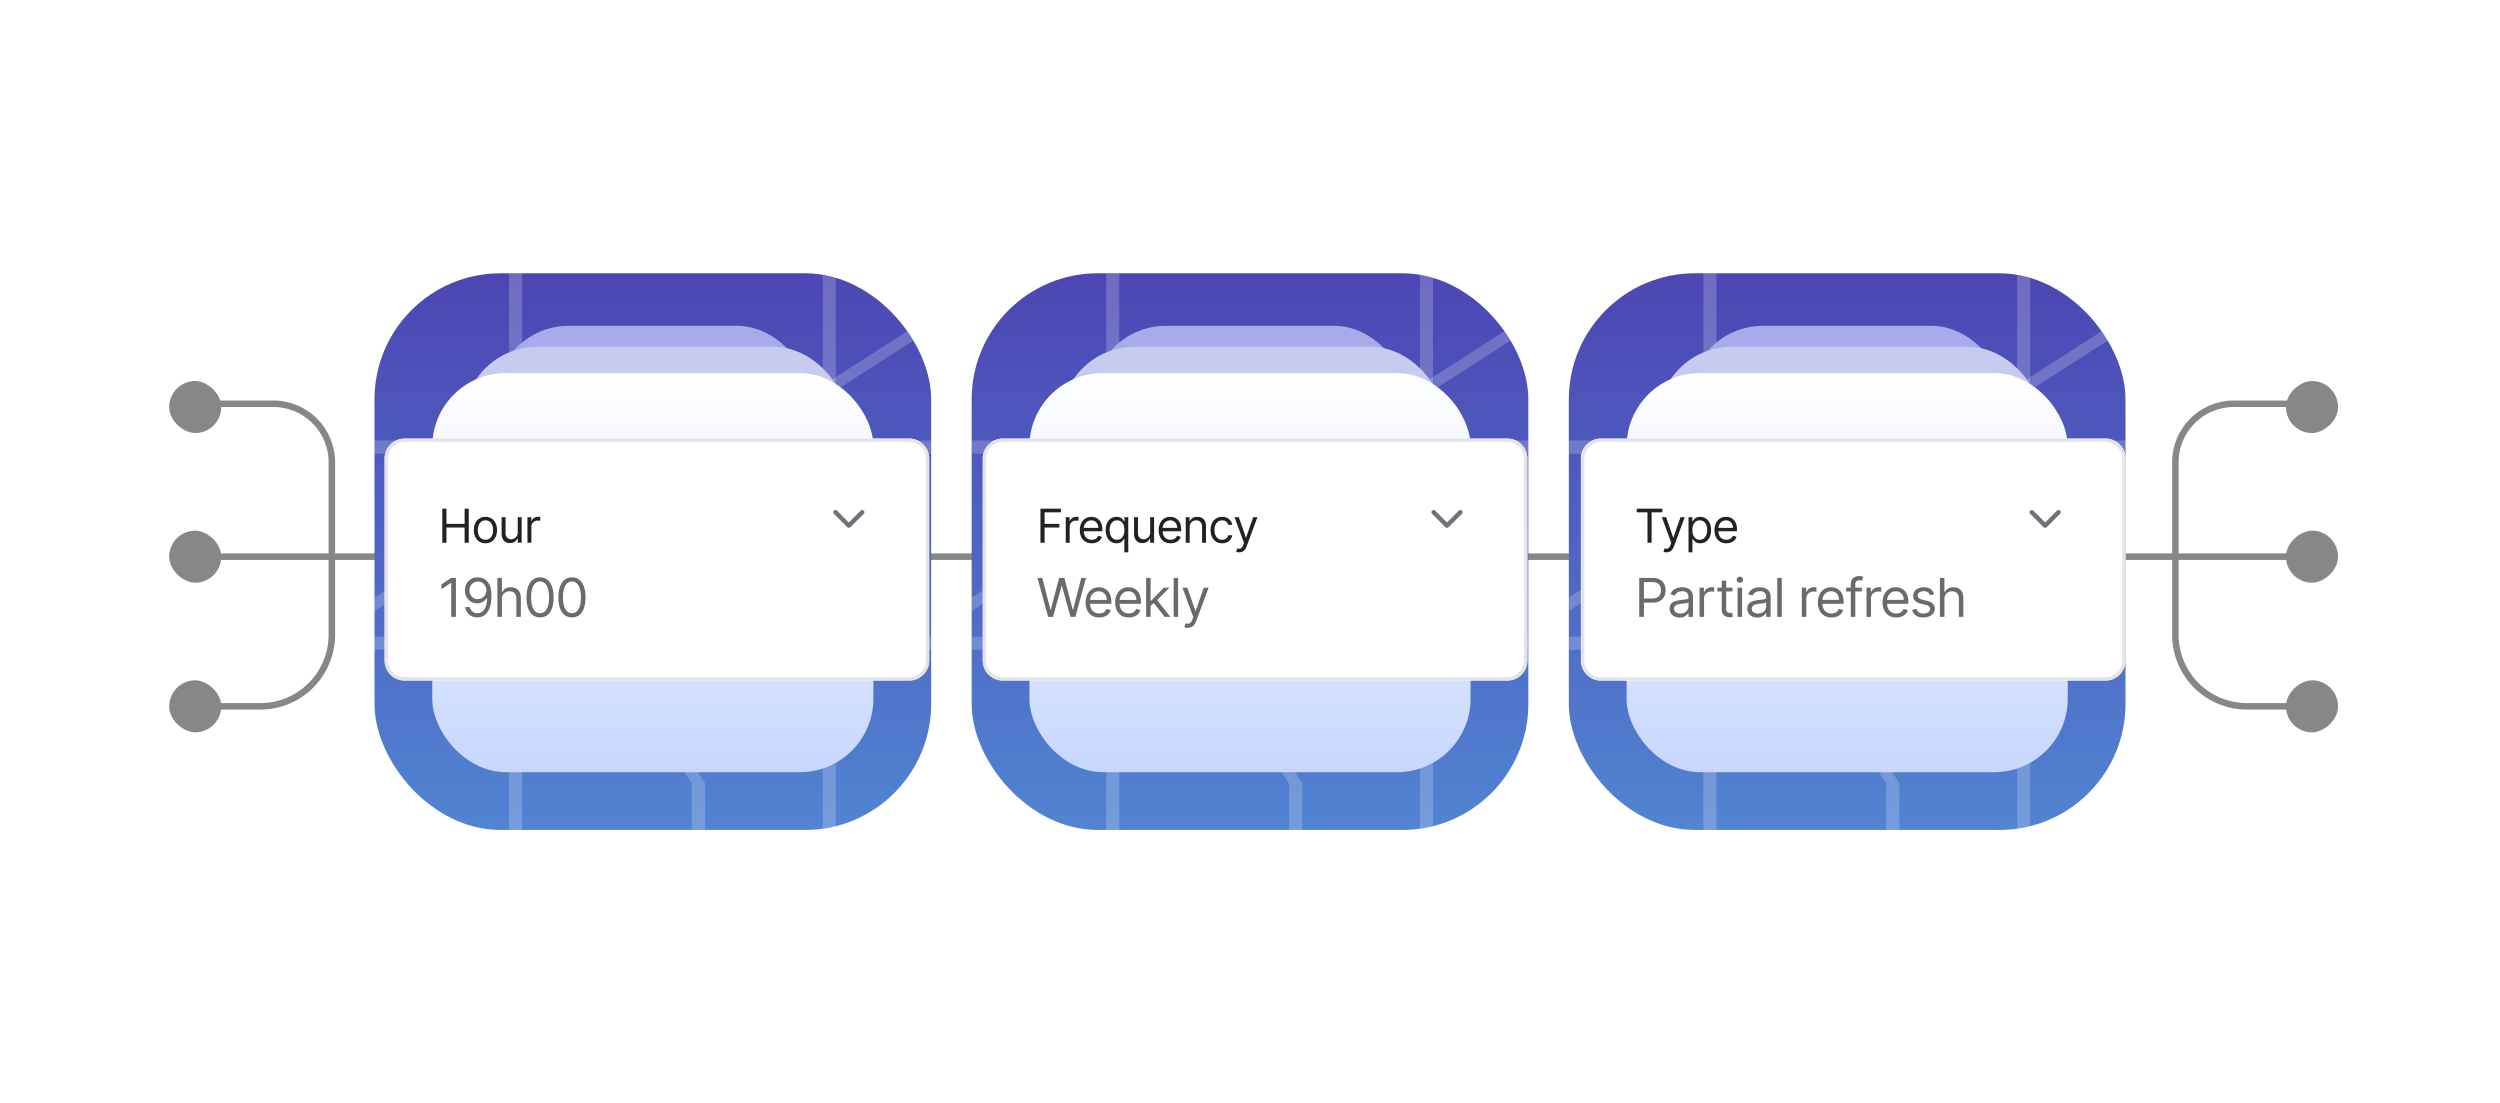
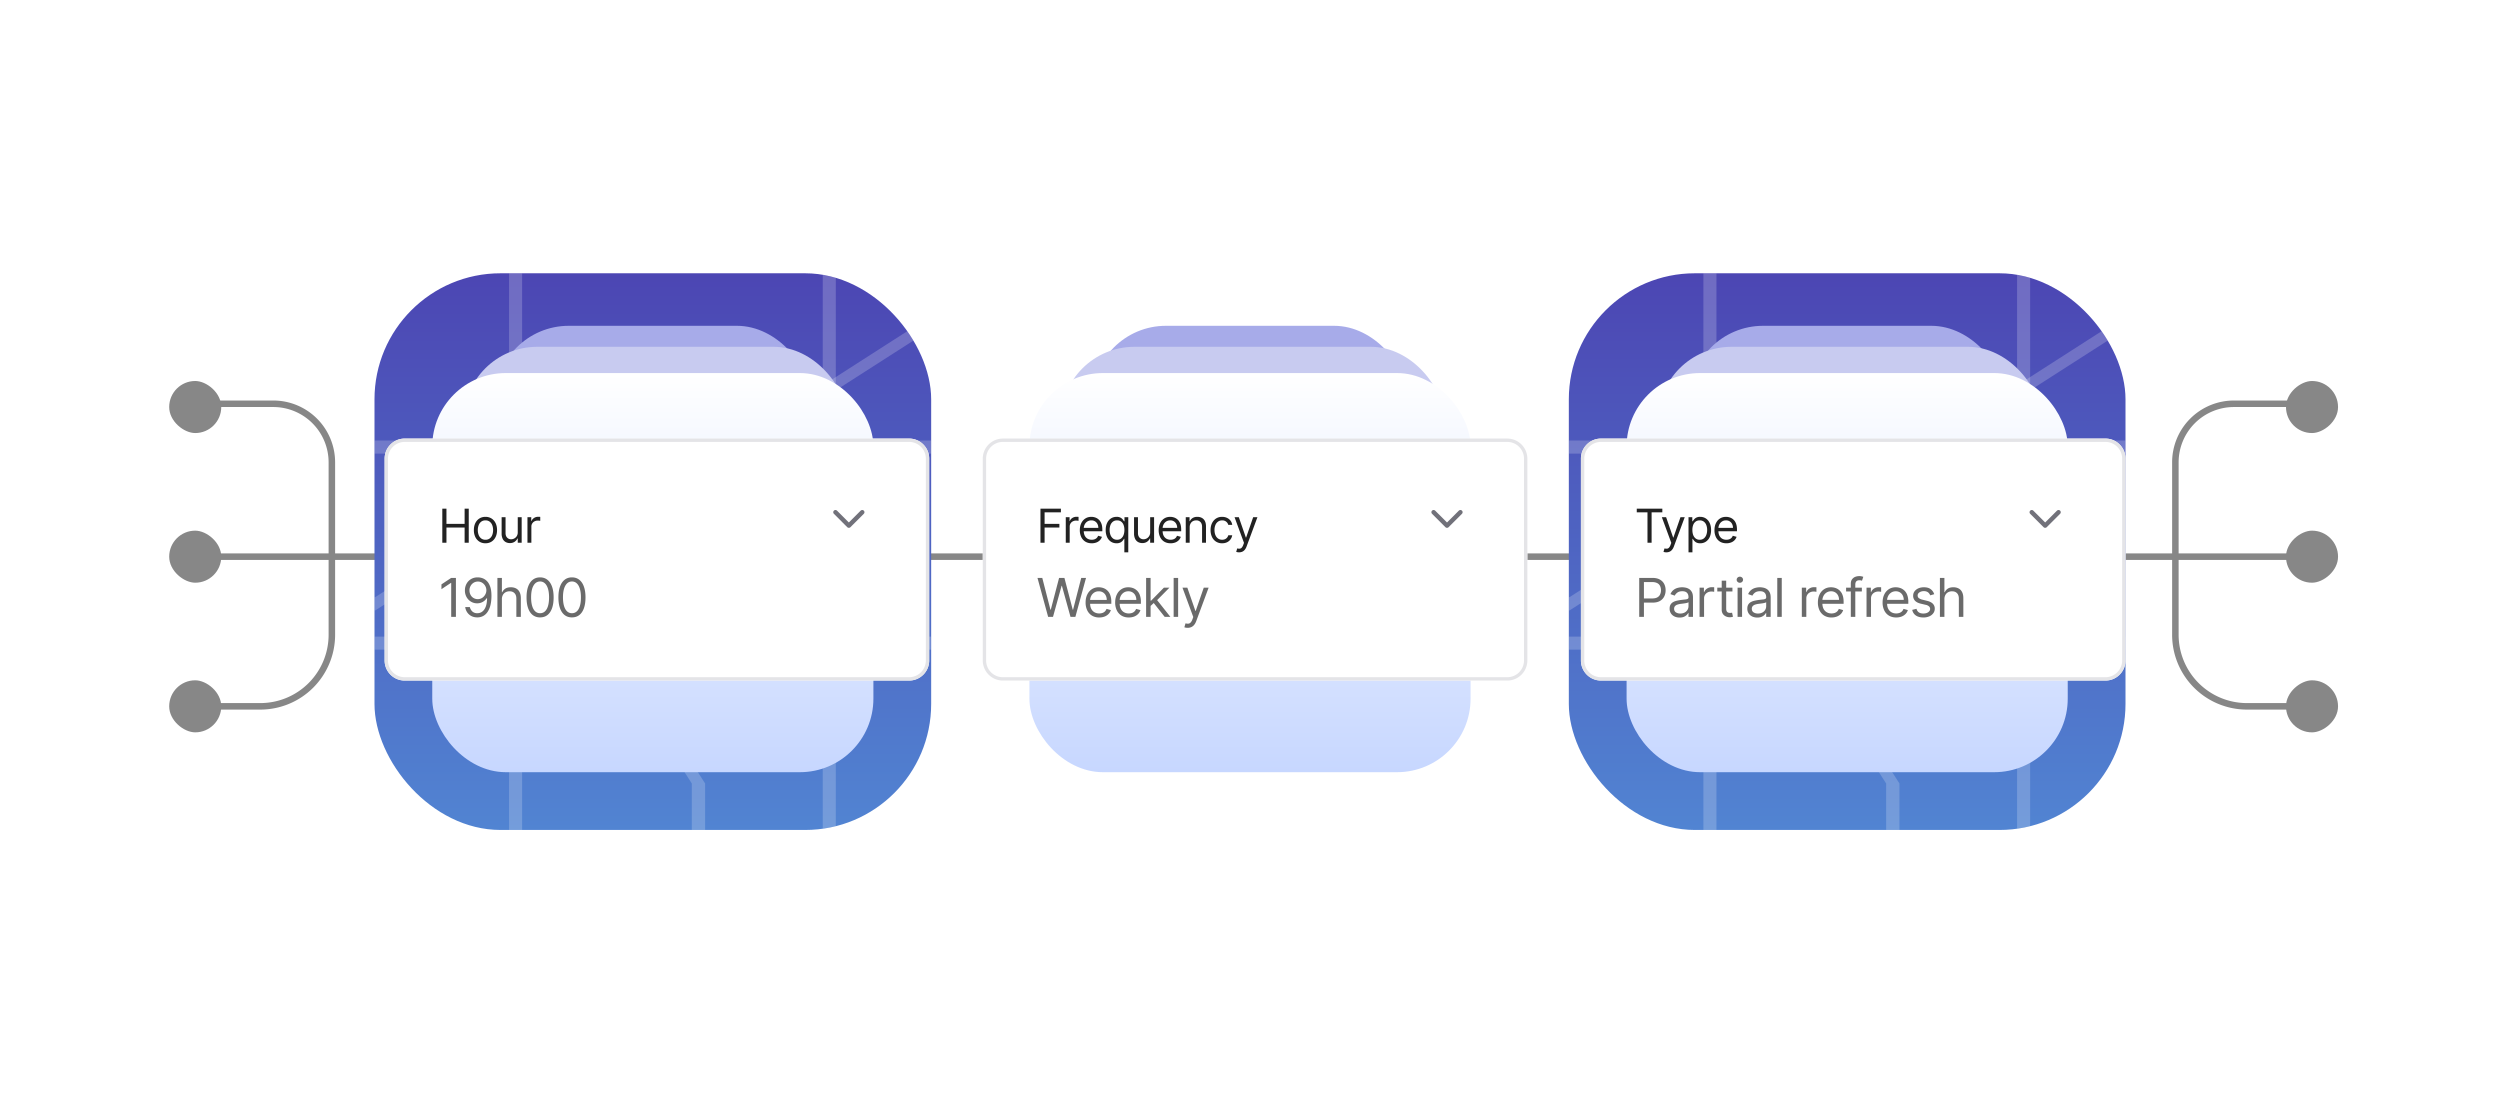
<svg xmlns="http://www.w3.org/2000/svg" width="247" height="109" fill="none">
  <rect width="5.786" height="5.786" x="-.321" y="-.321" fill="#878787" rx="2.893" transform="matrix(0 -1 -1 0 21.86 72.357)" />
  <rect width="5.786" height="5.786" x="-.321" y="-.321" stroke="#fff" stroke-width=".643" rx="2.893" transform="matrix(0 -1 -1 0 21.86 72.357)" />
  <rect width="5.786" height="5.786" x="-.321" y="-.321" fill="#878787" rx="2.893" transform="matrix(0 -1 -1 0 21.86 57.572)" />
  <rect width="5.786" height="5.786" x="-.321" y="-.321" stroke="#fff" stroke-width=".643" rx="2.893" transform="matrix(0 -1 -1 0 21.86 57.572)" />
  <rect width="5.786" height="5.786" x="-.321" y="-.321" fill="#878787" rx="2.893" transform="matrix(0 -1 -1 0 21.86 42.786)" />
  <rect width="5.786" height="5.786" x="-.321" y="-.321" stroke="#fff" stroke-width=".643" rx="2.893" transform="matrix(0 -1 -1 0 21.86 42.786)" />
  <path stroke="#878787" stroke-width=".643" d="M20.573 55h12.215m68.464 0H32.788M20.573 39.893h6.429a5.786 5.786 0 0 1 5.786 5.785V55m0 0v7.714a7.071 7.071 0 0 1-7.072 7.072h-5.143" />
  <rect width="5.786" height="5.786" x="225.534" y="72.679" fill="#878787" rx="2.893" transform="rotate(-90 225.534 72.679)" />
  <rect width="5.786" height="5.786" x="225.534" y="72.679" stroke="#fff" stroke-width=".643" rx="2.893" transform="rotate(-90 225.534 72.679)" />
  <rect width="5.786" height="5.786" x="225.534" y="57.893" fill="#878787" rx="2.893" transform="rotate(-90 225.534 57.893)" />
  <rect width="5.786" height="5.786" x="225.534" y="57.893" stroke="#fff" stroke-width=".643" rx="2.893" transform="rotate(-90 225.534 57.893)" />
  <rect width="5.786" height="5.786" x="225.534" y="43.107" fill="#878787" rx="2.893" transform="rotate(-90 225.534 43.107)" />
  <rect width="5.786" height="5.786" x="225.534" y="43.107" stroke="#fff" stroke-width=".643" rx="2.893" transform="rotate(-90 225.534 43.107)" />
  <path stroke="#878787" stroke-width=".643" d="M227.141 55h-12.214m-68.464 0h68.464m12.214-15.107h-6.428a5.786 5.786 0 0 0-5.786 5.785V55m0 0v7.714a7.071 7.071 0 0 0 7.072 7.072h5.142" />
  <g clip-path="url(#a)">
-     <rect width="55" height="55" x="96" y="27" fill="url(#b)" rx="12.453" />
    <path fill="#fff" fill-opacity=".2" d="M89.924 43.523h67.153v1.291H89.924zm0 19.371h67.153v1.291H89.924z" />
    <path fill="#fff" fill-opacity=".2" d="M109.295 25.443h1.291v57.468h-1.291zm30.992 0h1.291v57.468h-1.291zm-11.621 51.964v6.15h-1.315v-6.15l-16.765-26.135h1.315l16.765 26.135z" />
    <path fill="#fff" fill-opacity=".2" d="M96.073 60.311h-6.15v-1.315h6.15l26.136-16.764v1.315L96.073 60.31zm54.854-29.056h6.149v1.315h-6.149l-26.136 16.764V48.02l26.136-16.765z" />
    <rect width="31.132" height="38.396" x="107.934" y="32.189" fill="#A7ABE9" rx="7.264" />
    <rect width="37.877" height="39.434" x="104.82" y="34.264" fill="#C8CBF0" rx="7.264" />
    <rect width="43.585" height="39.434" x="101.707" y="36.858" fill="url(#c)" rx="7.264" />
    <path fill="#E83C64" d="M118.026 45.34h.913v4.303c0 .39-.077.723-.231 1a1.54 1.54 0 0 1-.643.634 2.077 2.077 0 0 1-.972.216c-.342 0-.649-.062-.922-.187a1.514 1.514 0 0 1-.643-.542c-.156-.24-.235-.53-.235-.872h.91c0 .168.039.314.116.436a.816.816 0 0 0 .323.288c.138.067.297.1.474.1.194 0 .358-.04.492-.121a.784.784 0 0 0 .312-.365c.071-.16.106-.355.106-.586V45.34zm2.676 6.07h-.972l2.184-6.07h1.058l2.185 6.07h-.972l-1.717-4.968h-.047l-1.719 4.968zm.163-2.377h3.154v.77h-3.154v-.77zm9.985-3.693v6.07h-.842l-3.086-4.452h-.056v4.452h-.916v-6.07h.848l3.088 4.458h.057V45.34h.907z" />
    <path fill="#000" d="M115.051 65.74v-1.194l3.698-3.831c.394-.416.72-.781.976-1.094.26-.317.453-.617.581-.902a2.17 2.17 0 0 0 .193-.907c0-.363-.086-.676-.257-.939a1.668 1.668 0 0 0-.698-.613 2.226 2.226 0 0 0-.998-.22 2.1 2.1 0 0 0-1.025.241 1.65 1.65 0 0 0-.672.678 2.14 2.14 0 0 0-.235 1.024h-1.574c0-.665.153-1.247.459-1.745a3.12 3.12 0 0 1 1.259-1.157c.534-.278 1.14-.417 1.82-.417.686 0 1.291.137 1.814.411.526.27.937.64 1.232 1.11.296.466.443.992.443 1.58 0 .405-.076.801-.229 1.189-.15.388-.411.82-.785 1.297-.373.473-.892 1.047-1.557 1.723l-2.172 2.273v.08h4.919v1.414h-7.192zm12.671.15c-.669 0-1.27-.128-1.803-.384a3.274 3.274 0 0 1-1.27-1.067 2.812 2.812 0 0 1-.507-1.547h1.6c.04.47.248.855.625 1.157.377.303.828.454 1.355.454.42 0 .791-.096 1.115-.288.327-.196.583-.464.768-.806.189-.341.283-.73.283-1.168 0-.445-.096-.842-.288-1.19a2.126 2.126 0 0 0-.795-.822 2.251 2.251 0 0 0-1.152-.304 3.08 3.08 0 0 0-.998.17 2.31 2.31 0 0 0-.811.449l-1.51-.224.613-5.506h6.008v1.414h-4.636l-.347 3.057h.064c.213-.206.496-.379.848-.518a3.12 3.12 0 0 1 1.142-.208c.665 0 1.257.159 1.777.475.523.317.933.749 1.232 1.297.303.544.452 1.17.448 1.878.004.707-.156 1.339-.48 1.894-.32.555-.765.992-1.334 1.312-.565.317-1.214.475-1.947.475z" />
  </g>
  <g clip-path="url(#d)">
    <rect width="55" height="55" x="155" y="27" fill="url(#e)" rx="12.453" />
    <path fill="#fff" fill-opacity=".2" d="M148.924 43.523h67.153v1.291h-67.153zm0 19.371h67.153v1.291h-67.153z" />
    <path fill="#fff" fill-opacity=".2" d="M168.295 25.443h1.291v57.468h-1.291zm30.992 0h1.291v57.468h-1.291zm-11.621 51.964v6.15h-1.315v-6.15l-16.765-26.135h1.315l16.765 26.135z" />
    <path fill="#fff" fill-opacity=".2" d="M155.073 60.311h-6.149v-1.315h6.149l26.136-16.764v1.315L155.073 60.31zm54.854-29.056h6.149v1.315h-6.149l-26.136 16.764V48.02l26.136-16.765z" />
    <rect width="31.132" height="38.396" x="166.934" y="32.189" fill="#A7ABE9" rx="7.264" />
    <rect width="37.877" height="39.434" x="163.82" y="34.264" fill="#C8CBF0" rx="7.264" />
    <rect width="43.585" height="39.434" x="160.707" y="36.858" fill="url(#f)" rx="7.264" />
    <path fill="#E83C64" d="M177.026 45.34h.913v4.303c0 .39-.077.723-.231 1a1.54 1.54 0 0 1-.643.634 2.077 2.077 0 0 1-.972.216c-.342 0-.649-.062-.922-.187a1.514 1.514 0 0 1-.643-.542c-.156-.24-.235-.53-.235-.872h.91c0 .168.039.314.116.436a.816.816 0 0 0 .323.288c.138.067.297.1.474.1.194 0 .358-.04.492-.121a.784.784 0 0 0 .312-.365c.071-.16.106-.355.106-.586V45.34zm2.676 6.07h-.972l2.184-6.07h1.058l2.185 6.07h-.972l-1.717-4.968h-.047l-1.719 4.968zm.163-2.377h3.154v.77h-3.154v-.77zm9.985-3.693v6.07h-.842l-3.086-4.452h-.056v4.452h-.916v-6.07h.848l3.088 4.458h.057V45.34h.907z" />
    <path fill="#000" d="M174.051 65.74v-1.194l3.698-3.831c.394-.416.72-.781.976-1.094.26-.317.453-.617.581-.902a2.17 2.17 0 0 0 .193-.907c0-.363-.086-.676-.257-.939a1.668 1.668 0 0 0-.698-.613 2.226 2.226 0 0 0-.998-.22 2.1 2.1 0 0 0-1.025.241 1.65 1.65 0 0 0-.672.678 2.14 2.14 0 0 0-.235 1.024h-1.574c0-.665.153-1.247.459-1.745a3.12 3.12 0 0 1 1.259-1.157c.534-.278 1.14-.417 1.82-.417.686 0 1.291.137 1.814.411.526.27.937.64 1.232 1.11.296.466.443.992.443 1.58 0 .405-.076.801-.229 1.189-.15.388-.411.82-.785 1.297-.373.473-.892 1.047-1.557 1.723l-2.172 2.273v.08h4.919v1.414h-7.192zm12.671.15c-.669 0-1.27-.128-1.803-.384a3.274 3.274 0 0 1-1.27-1.067 2.812 2.812 0 0 1-.507-1.547h1.6c.04.47.248.855.625 1.157.377.303.828.454 1.355.454.42 0 .791-.096 1.115-.288.327-.196.583-.464.768-.806.189-.341.283-.73.283-1.168 0-.445-.096-.842-.288-1.19a2.126 2.126 0 0 0-.795-.822 2.251 2.251 0 0 0-1.152-.304 3.08 3.08 0 0 0-.998.17 2.31 2.31 0 0 0-.811.449l-1.51-.224.613-5.506h6.008v1.414h-4.636l-.347 3.057h.064c.213-.206.496-.379.848-.518a3.12 3.12 0 0 1 1.142-.208c.665 0 1.257.159 1.777.475.523.317.933.749 1.232 1.297.303.544.452 1.17.448 1.878.004.707-.156 1.339-.48 1.894-.32.555-.765.992-1.334 1.312-.565.317-1.214.475-1.947.475z" />
  </g>
  <g clip-path="url(#g)">
    <rect width="55" height="55" x="37" y="27" fill="url(#h)" rx="12.453" />
    <path fill="#fff" fill-opacity=".2" d="M30.924 43.523h67.153v1.291H30.924zm0 19.371h67.153v1.291H30.924z" />
    <path fill="#fff" fill-opacity=".2" d="M50.295 25.443h1.29v57.468h-1.29zm30.992 0h1.291v57.468h-1.29zM69.666 77.407v6.15H68.35v-6.15L51.586 51.272H52.9l16.765 26.135z" />
    <path fill="#fff" fill-opacity=".2" d="M37.073 60.311h-6.15v-1.315h6.15L63.21 42.233v1.315L37.073 60.31zm54.854-29.056h6.15v1.315h-6.15L65.79 49.334V48.02l26.136-16.765z" />
    <rect width="31.132" height="38.396" x="48.934" y="32.189" fill="#A7ABE9" rx="7.264" />
    <rect width="37.877" height="39.434" x="45.82" y="34.264" fill="#C8CBF0" rx="7.264" />
    <rect width="43.585" height="39.434" x="42.707" y="36.858" fill="url(#i)" rx="7.264" />
-     <path fill="#E83C64" d="M59.026 45.34h.913v4.303c0 .39-.077.723-.23 1a1.542 1.542 0 0 1-.644.634c-.277.144-.6.216-.972.216-.342 0-.65-.062-.922-.187a1.517 1.517 0 0 1-.643-.542c-.157-.24-.235-.53-.235-.872h.91c0 .168.039.314.116.436a.82.82 0 0 0 .323.288c.139.067.296.1.474.1.194 0 .358-.04.492-.121a.787.787 0 0 0 .312-.365c.07-.16.106-.355.106-.586V45.34zm2.676 6.07h-.972l2.184-6.07h1.058l2.185 6.07h-.972l-1.717-4.968h-.047l-1.72 4.968zm.163-2.377h3.154v.77h-3.154v-.77zm9.985-3.693v6.07h-.842l-3.086-4.452h-.056v4.452h-.916v-6.07h.848l3.088 4.458h.057V45.34h.907z" />
    <path fill="#000" d="M56.051 65.74v-1.194l3.697-3.831c.395-.416.72-.781.977-1.094.26-.317.453-.617.581-.902a2.17 2.17 0 0 0 .193-.907c0-.363-.086-.676-.257-.939a1.674 1.674 0 0 0-.698-.613 2.223 2.223 0 0 0-.998-.22c-.392 0-.733.08-1.025.241a1.65 1.65 0 0 0-.672.678 2.135 2.135 0 0 0-.235 1.024H56.04c0-.665.153-1.247.46-1.745a3.117 3.117 0 0 1 1.258-1.157c.534-.278 1.14-.417 1.82-.417.686 0 1.291.137 1.814.411.526.27.937.64 1.232 1.11.296.466.443.992.443 1.58 0 .405-.076.801-.23 1.189-.149.388-.41.82-.784 1.297-.373.473-.892 1.047-1.557 1.723l-2.172 2.273v.08h4.92v1.414H56.05zm12.67.15c-.668 0-1.269-.128-1.803-.384a3.278 3.278 0 0 1-1.27-1.067 2.818 2.818 0 0 1-.506-1.547h1.6c.04.47.248.855.625 1.157.377.303.828.454 1.355.454.42 0 .791-.096 1.115-.288.327-.196.583-.464.768-.806.189-.341.283-.73.283-1.168 0-.445-.096-.842-.288-1.19a2.127 2.127 0 0 0-.795-.822 2.252 2.252 0 0 0-1.153-.304 3.1 3.1 0 0 0-.997.17 2.318 2.318 0 0 0-.811.449l-1.51-.224.614-5.506h6.007v1.414H67.32l-.347 3.057h.064c.213-.206.496-.379.848-.518a3.115 3.115 0 0 1 1.142-.208c.665 0 1.257.159 1.777.475.523.317.933.749 1.232 1.297.303.544.452 1.17.448 1.878.004.707-.156 1.339-.48 1.894-.32.555-.764.992-1.334 1.312-.565.317-1.214.475-1.947.475z" />
  </g>
  <g filter="url(#j)">
    <path fill="#fff" d="M38 44.985c0-1.096.889-1.985 1.985-1.985H89.82c1.097 0 1.985.889 1.985 1.985v19.938a1.985 1.985 0 0 1-1.985 1.985H39.985A1.985 1.985 0 0 1 38 64.923V44.985z" />
    <path stroke="#E4E4E7" stroke-width=".331" d="M39.985 43.165H89.82a1.82 1.82 0 0 1 1.82 1.82v19.938a1.82 1.82 0 0 1-1.82 1.82H39.985a1.82 1.82 0 0 1-1.82-1.82V44.985a1.82 1.82 0 0 1 1.82-1.82z" />
    <path fill="#222" d="M43.7 53.292v-3.368h.409v1.5h1.795v-1.5h.408v3.368h-.408v-1.506H44.11v1.506h-.41zm4.263.053c-.228 0-.428-.054-.6-.163a1.106 1.106 0 0 1-.401-.456 1.54 1.54 0 0 1-.143-.684c0-.263.047-.492.143-.689.096-.196.23-.348.401-.457a1.1 1.1 0 0 1 .6-.163 1.1 1.1 0 0 1 .599.163c.172.109.306.261.401.457.096.197.145.426.145.69 0 .26-.048.488-.145.684-.095.195-.23.347-.401.455-.171.109-.37.163-.599.163zm0-.349a.666.666 0 0 0 .428-.133.785.785 0 0 0 .248-.35c.054-.145.08-.302.08-.47 0-.17-.026-.327-.08-.472a.796.796 0 0 0-.248-.354.66.66 0 0 0-.428-.135.66.66 0 0 0-.427.135.796.796 0 0 0-.249.354c-.053.145-.08.303-.08.471 0 .17.027.326.08.47a.785.785 0 0 0 .249.351.666.666 0 0 0 .427.133zm3.19-.736v-1.494h.388v2.526h-.388v-.427h-.026a.829.829 0 0 1-.277.327.798.798 0 0 1-.473.133.843.843 0 0 1-.421-.104.725.725 0 0 1-.29-.315 1.199 1.199 0 0 1-.105-.535v-1.605h.388v1.579c0 .184.052.331.155.44.104.11.237.165.398.165a.66.66 0 0 0 .294-.074.655.655 0 0 0 .254-.227.68.68 0 0 0 .103-.39zm.96 1.032v-2.526h.375v.382h.026a.607.607 0 0 1 .25-.304.735.735 0 0 1 .408-.117 4.258 4.258 0 0 1 .204.007v.394a1.207 1.207 0 0 0-.237-.026.688.688 0 0 0-.329.077.567.567 0 0 0-.31.515v1.598h-.387z" />
    <path fill="#6A6A6A" d="M45.044 56.766v3.85h-.465v-3.361h-.023l-.94.624v-.474l.962-.639h.466zm2.174-.052c.158 0 .316.031.474.09.157.059.302.157.432.293.13.135.235.32.314.554.079.235.118.529.118.882 0 .342-.032.646-.097.911a2.069 2.069 0 0 1-.279.67c-.12.181-.267.319-.44.413a1.193 1.193 0 0 1-.582.14c-.216 0-.408-.042-.577-.127a1.133 1.133 0 0 1-.414-.359 1.249 1.249 0 0 1-.204-.535h.458a.852.852 0 0 0 .246.437.697.697 0 0 0 .49.171c.298 0 .532-.13.704-.389.173-.259.26-.626.26-1.1h-.03a1.187 1.187 0 0 1-.25.273 1.098 1.098 0 0 1-.698.24 1.17 1.17 0 0 1-.607-.164 1.24 1.24 0 0 1-.44-.453 1.322 1.322 0 0 1-.163-.662c0-.235.052-.45.157-.646a1.22 1.22 0 0 1 .448-.47c.193-.117.42-.173.68-.17zm0 .413a.79.79 0 0 0-.427.118.852.852 0 0 0-.298.316.89.89 0 0 0-.11.438c0 .16.036.306.106.438a.79.79 0 0 0 .714.427.799.799 0 0 0 .601-.264.936.936 0 0 0 .183-.28.86.86 0 0 0-.043-.752.865.865 0 0 0-.297-.319.769.769 0 0 0-.429-.122zm2.37 1.752v1.736h-.444v-3.849h.444v1.414h.037a.816.816 0 0 1 .305-.356c.136-.089.318-.133.545-.133.196 0 .369.04.516.118a.796.796 0 0 1 .344.36c.083.16.124.364.124.612v1.834h-.443v-1.804c0-.23-.06-.407-.179-.532-.118-.126-.281-.19-.49-.19a.82.82 0 0 0-.391.092.673.673 0 0 0-.27.27.873.873 0 0 0-.099.428zm3.772 1.789a1.15 1.15 0 0 1-.724-.231c-.199-.156-.351-.38-.456-.675-.106-.296-.158-.653-.158-1.071 0-.416.052-.771.158-1.066.106-.295.259-.521.458-.676.2-.157.441-.235.722-.235.28 0 .52.078.72.235.2.155.353.38.458.676.107.295.16.65.16 1.066 0 .418-.053.775-.158 1.071-.105.294-.257.52-.456.675-.2.154-.44.23-.724.23zm0-.414c.28 0 .499-.135.654-.405.155-.271.233-.657.233-1.158 0-.334-.036-.617-.107-.852-.07-.234-.172-.412-.305-.535a.672.672 0 0 0-.475-.184c-.278 0-.496.137-.652.411-.157.273-.235.66-.235 1.16 0 .333.035.616.105.85.07.232.171.41.303.531a.685.685 0 0 0 .479.182zm3.149.414c-.283 0-.525-.077-.724-.231-.199-.156-.351-.38-.456-.675-.106-.296-.158-.653-.158-1.071 0-.416.052-.771.158-1.066.106-.295.259-.521.458-.676.2-.157.441-.235.722-.235.28 0 .52.078.72.235.2.155.353.38.458.676.107.295.16.65.16 1.066 0 .418-.053.775-.158 1.071-.105.294-.257.52-.457.675-.199.154-.44.23-.723.23zm0-.414c.28 0 .498-.135.654-.405.155-.271.233-.657.233-1.158 0-.334-.036-.617-.107-.852-.07-.234-.172-.412-.305-.535a.672.672 0 0 0-.475-.184c-.278 0-.496.137-.652.411-.157.273-.235.66-.235 1.16 0 .333.035.616.105.85.07.232.171.41.303.531a.685.685 0 0 0 .479.182z" />
    <path stroke="#71717A" stroke-linecap="round" stroke-linejoin="round" stroke-width=".44" d="m82.543 50.277 1.323 1.323 1.323-1.323" />
  </g>
  <g filter="url(#k)">
    <path fill="#fff" d="M97.098 44.985c0-1.096.888-1.985 1.984-1.985h49.836c1.096 0 1.985.889 1.985 1.985v19.938a1.985 1.985 0 0 1-1.985 1.985H99.082a1.985 1.985 0 0 1-1.984-1.985V44.985z" />
    <path stroke="#E4E4E7" stroke-width=".331" d="M99.082 43.165h49.836a1.82 1.82 0 0 1 1.819 1.82v19.938a1.82 1.82 0 0 1-1.819 1.82H99.082a1.82 1.82 0 0 1-1.819-1.82V44.985a1.82 1.82 0 0 1 1.82-1.82z" />
    <path fill="#222" d="M102.798 53.292v-3.368h2.02v.362h-1.612v1.138h1.461v.362h-1.461v1.506h-.408zm2.5 0v-2.526h.375v.382h.026a.604.604 0 0 1 .25-.304.733.733 0 0 1 .408-.117 4.311 4.311 0 0 1 .204.007v.394a1.354 1.354 0 0 0-.237-.026.686.686 0 0 0-.329.077.565.565 0 0 0-.309.515v1.598h-.388zm2.566.053c-.244 0-.453-.054-.63-.161a1.081 1.081 0 0 1-.406-.454 1.551 1.551 0 0 1-.142-.681c0-.259.048-.487.142-.684.095-.199.228-.353.398-.464.171-.112.37-.168.598-.168.132 0 .262.022.39.066a.965.965 0 0 1 .35.214c.106.098.189.227.252.388.062.161.094.36.094.595v.165h-1.947v-.336h1.552a.828.828 0 0 0-.085-.381.642.642 0 0 0-.241-.265.67.67 0 0 0-.365-.097.698.698 0 0 0-.401.115.753.753 0 0 0-.258.296.874.874 0 0 0-.091.392v.223c0 .191.033.353.099.485.067.132.16.232.278.301a.813.813 0 0 0 .413.102.837.837 0 0 0 .276-.043.603.603 0 0 0 .216-.131.601.601 0 0 0 .139-.22l.375.105a.828.828 0 0 1-.199.335.967.967 0 0 1-.345.224 1.28 1.28 0 0 1-.462.079zm3.221.894v-1.335h-.033a2.546 2.546 0 0 1-.122.174.733.733 0 0 1-.225.186.811.811 0 0 1-.39.08.991.991 0 0 1-.558-.159 1.078 1.078 0 0 1-.378-.454 1.64 1.64 0 0 1-.136-.695c0-.265.045-.496.136-.69.091-.196.218-.347.38-.453.162-.106.35-.16.562-.16a.78.78 0 0 1 .39.083c.097.053.17.115.221.184.051.068.091.124.12.168h.046v-.402h.375v3.473h-.388zm-.717-1.243a.63.63 0 0 0 .394-.122.758.758 0 0 0 .245-.34c.056-.146.084-.314.084-.505 0-.188-.027-.353-.082-.495a.72.72 0 0 0-.244-.332.646.646 0 0 0-.397-.12.656.656 0 0 0-.412.127.763.763 0 0 0-.245.34 1.37 1.37 0 0 0-.08.48c0 .18.027.343.082.49a.799.799 0 0 0 .247.349.64.64 0 0 0 .408.128zm3.268-.736v-1.494h.388v2.526h-.388v-.427h-.026a.837.837 0 0 1-.277.327.798.798 0 0 1-.473.133.844.844 0 0 1-.421-.104.724.724 0 0 1-.29-.315 1.202 1.202 0 0 1-.105-.535v-1.605h.388v1.579c0 .184.052.331.155.44.104.11.237.165.398.165a.662.662 0 0 0 .651-.69zm2.019 1.085c-.243 0-.453-.054-.63-.161a1.081 1.081 0 0 1-.406-.454 1.551 1.551 0 0 1-.142-.681c0-.259.048-.487.142-.684.095-.199.228-.353.398-.464.171-.112.37-.168.598-.168.132 0 .262.022.39.066a.965.965 0 0 1 .35.214c.106.098.19.227.252.388.063.161.094.36.094.595v.165h-1.947v-.336h1.552a.828.828 0 0 0-.085-.381.646.646 0 0 0-.606-.362.698.698 0 0 0-.401.115.753.753 0 0 0-.258.296.873.873 0 0 0-.09.392v.223c0 .191.032.353.098.485.067.132.16.232.278.301a.816.816 0 0 0 .413.102.837.837 0 0 0 .276-.043.594.594 0 0 0 .216-.131.601.601 0 0 0 .139-.22l.375.105a.817.817 0 0 1-.199.335.967.967 0 0 1-.345.224 1.28 1.28 0 0 1-.462.079zm1.885-1.572v1.52h-.388v-2.527h.375v.395h.033a.718.718 0 0 1 .27-.31.836.836 0 0 1 .467-.117c.171 0 .32.035.449.105a.706.706 0 0 1 .299.316c.071.14.107.317.107.532v1.605h-.388v-1.578c0-.199-.052-.353-.155-.464a.547.547 0 0 0-.424-.168.675.675 0 0 0-.332.08.575.575 0 0 0-.229.236.776.776 0 0 0-.084.375zm3.208 1.572a1.09 1.09 0 0 1-.611-.168 1.086 1.086 0 0 1-.395-.462 1.567 1.567 0 0 1-.138-.673c0-.256.047-.483.141-.679.096-.197.228-.351.398-.462a1.07 1.07 0 0 1 .599-.168c.177 0 .337.033.48.1a.923.923 0 0 1 .35.275.863.863 0 0 1 .17.415h-.389a.597.597 0 0 0-.605-.44.683.683 0 0 0-.398.117.765.765 0 0 0-.264.331 1.216 1.216 0 0 0-.094.498c0 .195.031.365.092.51.062.145.15.257.263.337.114.08.248.12.401.12a.693.693 0 0 0 .275-.052.569.569 0 0 0 .33-.389h.389a.907.907 0 0 1-.504.686c-.14.07-.303.104-.49.104zm1.672.894a.843.843 0 0 1-.283-.046l.099-.342a.745.745 0 0 0 .25.027.3.3 0 0 0 .192-.097.77.77 0 0 0 .156-.278l.073-.198-.934-2.539h.421l.697 2.013h.026l.697-2.013h.421l-1.072 2.895c-.048.13-.108.238-.179.323a.67.67 0 0 1-.248.193.772.772 0 0 1-.316.062z" />
    <path fill="#6A6A6A" d="m103.556 60.615-1.053-3.849h.474l.804 3.135h.038l.819-3.135h.527l.819 3.135h.038l.804-3.135h.474l-1.053 3.85h-.481l-.85-3.068h-.03l-.849 3.067h-.481zm5.047.06a1.36 1.36 0 0 1-.72-.184 1.238 1.238 0 0 1-.464-.519 1.766 1.766 0 0 1-.162-.778c0-.295.054-.556.162-.781.109-.227.261-.404.455-.53a1.22 1.22 0 0 1 .684-.192c.15 0 .299.025.445.075a1.11 1.11 0 0 1 .688.688 1.9 1.9 0 0 1 .107.68v.188h-2.225v-.383h1.774a.936.936 0 0 0-.098-.436.73.73 0 0 0-.274-.303.77.77 0 0 0-.417-.11.797.797 0 0 0-.459.13.865.865 0 0 0-.295.34.993.993 0 0 0-.103.447v.255c0 .218.037.403.113.554a.81.81 0 0 0 .317.344.934.934 0 0 0 .472.117.963.963 0 0 0 .316-.049.677.677 0 0 0 .246-.15.687.687 0 0 0 .16-.252l.428.12a.954.954 0 0 1-.227.384 1.111 1.111 0 0 1-.395.255 1.47 1.47 0 0 1-.528.09zm2.921 0c-.278 0-.518-.061-.719-.184a1.234 1.234 0 0 1-.465-.519 1.78 1.78 0 0 1-.161-.778c0-.295.054-.556.161-.781.109-.227.261-.404.455-.53.196-.128.424-.192.684-.192.151 0 .299.025.446.075a1.113 1.113 0 0 1 .688.688 1.9 1.9 0 0 1 .107.68v.188h-2.225v-.383h1.774a.949.949 0 0 0-.098-.436.737.737 0 0 0-.692-.414.796.796 0 0 0-.458.132.865.865 0 0 0-.295.338.993.993 0 0 0-.104.448v.255c0 .218.038.403.113.554.077.15.182.265.318.344a.927.927 0 0 0 .471.117.959.959 0 0 0 .316-.049.677.677 0 0 0 .246-.15.675.675 0 0 0 .16-.252l.429.12a.945.945 0 0 1-.228.384 1.107 1.107 0 0 1-.394.255c-.157.06-.333.09-.529.09zm2.125-1.112-.007-.549h.09l1.263-1.286h.549l-1.346 1.361h-.038l-.511.474zm-.413 1.052v-3.849h.443v3.85h-.443zm1.834 0-1.128-1.428.316-.308 1.376 1.736h-.564zm1.329-3.849v3.85h-.443v-3.85h.443zm.939 4.932a.975.975 0 0 1-.323-.053l.113-.39a.855.855 0 0 0 .286.03.34.34 0 0 0 .219-.112.872.872 0 0 0 .179-.317l.083-.226-1.068-2.902h.481l.797 2.3h.03l.797-2.3h.481l-1.225 3.308c-.055.15-.124.273-.205.37a.763.763 0 0 1-.284.22.875.875 0 0 1-.361.072z" />
    <path stroke="#71717A" stroke-linecap="round" stroke-linejoin="round" stroke-width=".44" d="m141.641 50.277 1.323 1.323 1.323-1.323" />
  </g>
  <g filter="url(#l)">
    <path fill="#fff" d="M156.195 44.985c0-1.096.889-1.985 1.985-1.985h49.836c1.096 0 1.984.889 1.984 1.985v19.938a1.984 1.984 0 0 1-1.984 1.985H158.18a1.985 1.985 0 0 1-1.985-1.985V44.985z" />
    <path stroke="#E4E4E7" stroke-width=".331" d="M158.18 43.165h49.836a1.82 1.82 0 0 1 1.819 1.82v19.938a1.82 1.82 0 0 1-1.819 1.82H158.18a1.819 1.819 0 0 1-1.819-1.82V44.985a1.82 1.82 0 0 1 1.819-1.82z" />
    <path fill="#222" d="M161.712 50.286v-.362h2.526v.362h-1.059v3.006h-.408v-3.006h-1.059zm2.924 3.953a.85.85 0 0 1-.283-.046l.099-.342a.748.748 0 0 0 .25.027.3.3 0 0 0 .192-.097.785.785 0 0 0 .157-.278l.072-.198-.934-2.539h.421l.697 2.013h.026l.698-2.013h.421l-1.073 2.895c-.048.13-.107.238-.179.323a.67.67 0 0 1-.248.193.765.765 0 0 1-.316.062zm2.189 0v-3.473h.375v.402h.046c.028-.044.068-.1.118-.168a.695.695 0 0 1 .221-.184.791.791 0 0 1 .391-.083c.213 0 .4.054.563.16.162.106.288.257.379.452.091.195.137.426.137.69 0 .268-.046.5-.137.697a1.078 1.078 0 0 1-.378.453.988.988 0 0 1-.557.16.809.809 0 0 1-.39-.08.71.71 0 0 1-.225-.187 2.232 2.232 0 0 1-.122-.174h-.033v1.335h-.388zm.382-2.21c0 .191.027.36.083.505a.766.766 0 0 0 .245.34.637.637 0 0 0 .395.122.635.635 0 0 0 .406-.128.783.783 0 0 0 .247-.349c.056-.147.084-.31.084-.49a1.35 1.35 0 0 0-.082-.48.748.748 0 0 0-.245-.34.648.648 0 0 0-.41-.127c-.158 0-.29.04-.398.12a.725.725 0 0 0-.243.332 1.361 1.361 0 0 0-.082.495zm3.36 1.316c-.243 0-.453-.054-.63-.161a1.081 1.081 0 0 1-.406-.454 1.551 1.551 0 0 1-.141-.681c0-.259.047-.487.141-.684.095-.199.228-.353.398-.464.171-.112.37-.168.599-.168.131 0 .261.022.389.066a.969.969 0 0 1 .602.602c.063.161.094.36.094.595v.165h-1.947v-.336h1.552a.828.828 0 0 0-.085-.381.646.646 0 0 0-.605-.362.699.699 0 0 0-.402.115.753.753 0 0 0-.258.296.873.873 0 0 0-.09.392v.223c0 .191.033.353.098.485.067.132.16.232.278.301a.816.816 0 0 0 .413.102.837.837 0 0 0 .276-.043.594.594 0 0 0 .216-.131.589.589 0 0 0 .139-.22l.375.105a.817.817 0 0 1-.199.335.967.967 0 0 1-.345.224 1.28 1.28 0 0 1-.462.079z" />
    <path fill="#6A6A6A" d="M161.954 60.615v-3.849h1.301c.302 0 .549.055.74.164.193.108.336.254.429.438.093.184.139.39.139.616 0 .227-.046.433-.139.618a1.036 1.036 0 0 1-.425.444c-.192.109-.437.163-.737.163h-.932v-.413h.917c.207 0 .373-.036.498-.107a.634.634 0 0 0 .273-.29.96.96 0 0 0 .086-.415.948.948 0 0 0-.086-.413.616.616 0 0 0-.274-.286 1.04 1.04 0 0 0-.504-.105h-.82v3.435h-.466zm3.99.068c-.183 0-.349-.035-.498-.103a.856.856 0 0 1-.355-.303.85.85 0 0 1-.131-.481c0-.166.032-.3.097-.402a.689.689 0 0 1 .261-.245 1.38 1.38 0 0 1 .361-.131c.133-.03.267-.054.401-.072.175-.022.317-.04.426-.05a.66.66 0 0 0 .241-.062c.051-.03.077-.08.077-.15v-.016c0-.185-.051-.33-.152-.432-.101-.103-.253-.154-.457-.154-.212 0-.378.046-.498.139a.827.827 0 0 0-.254.297l-.421-.15c.075-.176.176-.313.301-.41a1.12 1.12 0 0 1 .413-.207c.151-.04.299-.06.444-.06.093 0 .199.011.319.034.122.021.239.066.352.133.114.068.208.17.284.306.075.137.112.32.112.55v1.901h-.443v-.39h-.023a.78.78 0 0 1-.15.2.871.871 0 0 1-.28.183c-.117.05-.259.075-.427.075zm.068-.398a.878.878 0 0 0 .443-.104.706.706 0 0 0 .369-.61v-.407c-.019.023-.06.044-.124.062a2.169 2.169 0 0 1-.218.047 10.139 10.139 0 0 1-.425.057 1.7 1.7 0 0 0-.323.073.563.563 0 0 0-.241.148.379.379 0 0 0-.09.267c0 .154.057.271.171.35a.766.766 0 0 0 .438.117zm1.906.33v-2.887h.429v.436h.03a.693.693 0 0 1 .285-.347.843.843 0 0 1 .466-.134 4.746 4.746 0 0 1 .234.008v.451a1.404 1.404 0 0 0-.104-.017 1.004 1.004 0 0 0-.167-.013c-.14 0-.266.03-.376.088a.645.645 0 0 0-.353.588v1.827h-.444zm3.247-2.887v.376h-1.496v-.376h1.496zm-1.06-.691h.443v2.751c0 .126.019.22.055.282a.28.28 0 0 0 .143.124c.059.02.121.03.186.03a.78.78 0 0 0 .195-.022l.09.398a.93.93 0 0 1-.33.053.895.895 0 0 1-.369-.081.732.732 0 0 1-.297-.246.712.712 0 0 1-.116-.417v-2.872zm1.568 3.578v-2.887h.444v2.887h-.444zm.226-3.368a.316.316 0 0 1-.224-.088.285.285 0 0 1-.092-.212c0-.083.031-.154.092-.213a.316.316 0 0 1 .224-.088c.086 0 .16.03.222.088.062.06.093.13.093.213a.283.283 0 0 1-.093.212.311.311 0 0 1-.222.088zm1.721 3.436c-.183 0-.349-.035-.498-.103a.85.85 0 0 1-.355-.303.851.851 0 0 1-.132-.481c0-.166.033-.3.098-.402a.689.689 0 0 1 .261-.245 1.37 1.37 0 0 1 .361-.131c.133-.03.266-.054.4-.072.176-.022.318-.04.427-.05a.654.654 0 0 0 .24-.062c.052-.03.077-.08.077-.15v-.016c0-.185-.05-.33-.152-.432-.1-.103-.252-.154-.457-.154-.211 0-.377.046-.498.139a.823.823 0 0 0-.253.297l-.421-.15a1.01 1.01 0 0 1 .3-.41c.127-.1.265-.168.414-.207.15-.04.298-.06.443-.06.093 0 .2.011.32.034.121.021.239.066.351.133.114.068.209.17.284.306.075.137.113.32.113.55v1.901h-.444v-.39h-.022a.86.86 0 0 1-.431.383c-.116.05-.258.075-.426.075zm.067-.398a.88.88 0 0 0 .444-.104.697.697 0 0 0 .368-.61v-.407c-.018.023-.06.044-.124.062a2.054 2.054 0 0 1-.218.047 10.069 10.069 0 0 1-.424.057 1.71 1.71 0 0 0-.324.073.553.553 0 0 0-.24.148.379.379 0 0 0-.09.267c0 .154.057.271.171.35a.765.765 0 0 0 .437.117zm2.35-3.519v3.85h-.443v-3.85h.443zm1.983 3.85v-2.888h.429v.436h.03a.695.695 0 0 1 .286-.347.84.84 0 0 1 .466-.134 4.742 4.742 0 0 1 .233.008v.451a1.312 1.312 0 0 0-.104-.017 1.004 1.004 0 0 0-.167-.013.79.79 0 0 0-.376.088.645.645 0 0 0-.353.588v1.827h-.444zm2.933.06a1.36 1.36 0 0 1-.72-.185 1.238 1.238 0 0 1-.464-.519 1.78 1.78 0 0 1-.161-.778c0-.295.054-.556.161-.781.109-.227.261-.404.455-.53.196-.128.424-.192.684-.192.151 0 .299.025.446.075a1.113 1.113 0 0 1 .687.688c.072.184.108.41.108.68v.188h-2.226v-.383h1.774a.948.948 0 0 0-.097-.436.74.74 0 0 0-.692-.414.793.793 0 0 0-.458.132.857.857 0 0 0-.295.338.993.993 0 0 0-.104.448v.255c0 .218.038.403.113.554a.81.81 0 0 0 .318.344.927.927 0 0 0 .471.117.959.959 0 0 0 .316-.049.677.677 0 0 0 .246-.15.687.687 0 0 0 .16-.252l.428.12a.943.943 0 0 1-.227.384 1.102 1.102 0 0 1-.395.255 1.46 1.46 0 0 1-.528.09zm2.997-2.948v.376h-1.556v-.376h1.556zm-1.09 2.887V57.33c0-.165.039-.303.116-.413a.725.725 0 0 1 .303-.248 1.11 1.11 0 0 1 .814-.008l-.128.383a2.533 2.533 0 0 0-.094-.028.572.572 0 0 0-.154-.017c-.147 0-.253.037-.318.111-.064.074-.096.182-.096.325v3.18h-.443zm1.553 0v-2.887h.428v.436h.03a.695.695 0 0 1 .286-.347.84.84 0 0 1 .466-.134 4.678 4.678 0 0 1 .233.008v.451a1.257 1.257 0 0 0-.103-.017 1.022 1.022 0 0 0-.167-.013.784.784 0 0 0-.376.088.654.654 0 0 0-.354.588v1.827h-.443zm2.933.06c-.279 0-.518-.061-.72-.184a1.232 1.232 0 0 1-.464-.519 1.766 1.766 0 0 1-.162-.778c0-.295.054-.556.162-.781a1.27 1.27 0 0 1 .454-.53c.196-.128.424-.192.684-.192.151 0 .299.025.446.075a1.113 1.113 0 0 1 .688.688 1.9 1.9 0 0 1 .107.68v.188h-2.225v-.383h1.774a.949.949 0 0 0-.098-.436.737.737 0 0 0-.692-.414.796.796 0 0 0-.458.132.865.865 0 0 0-.295.338.993.993 0 0 0-.104.448v.255c0 .218.038.403.113.554a.82.82 0 0 0 .318.344.929.929 0 0 0 .472.117.957.957 0 0 0 .315-.049.673.673 0 0 0 .247-.15.685.685 0 0 0 .159-.252l.429.12a.945.945 0 0 1-.228.384 1.107 1.107 0 0 1-.394.255 1.47 1.47 0 0 1-.528.09zm3.756-2.3-.399.113a.736.736 0 0 0-.111-.194.538.538 0 0 0-.195-.158.713.713 0 0 0-.318-.062.756.756 0 0 0-.441.123c-.117.08-.175.182-.175.306 0 .11.04.197.12.261a1 1 0 0 0 .376.16l.428.105c.258.063.451.158.577.288a.67.67 0 0 1 .19.494.728.728 0 0 1-.143.443.946.946 0 0 1-.394.309 1.44 1.44 0 0 1-.59.112c-.295 0-.539-.063-.732-.191a.852.852 0 0 1-.366-.56l.421-.106c.04.156.116.272.227.35.113.078.26.117.442.117.207 0 .371-.044.492-.132.123-.089.185-.195.185-.32a.33.33 0 0 0-.106-.251.672.672 0 0 0-.323-.154l-.481-.113c-.264-.063-.459-.16-.583-.292a.709.709 0 0 1-.184-.498c0-.163.046-.307.137-.432a.937.937 0 0 1 .378-.295c.161-.071.342-.107.545-.107.286 0 .51.063.673.188.164.125.281.29.35.496zm1.005.504v1.736h-.444v-3.849h.444v1.414h.037a.815.815 0 0 1 .305-.356c.136-.089.318-.133.545-.133.196 0 .369.04.516.118a.794.794 0 0 1 .344.36c.083.16.124.364.124.612v1.834h-.443v-1.804c0-.23-.06-.407-.179-.532-.117-.126-.281-.19-.49-.19a.82.82 0 0 0-.391.092.678.678 0 0 0-.271.27.875.875 0 0 0-.097.428z" />
    <path stroke="#71717A" stroke-linecap="round" stroke-linejoin="round" stroke-width=".44" d="m200.738 50.277 1.323 1.323 1.323-1.323" />
  </g>
  <defs>
    <linearGradient id="b" x1="123.5" x2="123.5" y1="27" y2="82" gradientUnits="userSpaceOnUse">
      <stop stop-color="#4C46B3" />
      <stop offset="1" stop-color="#5184D2" />
    </linearGradient>
    <linearGradient id="c" x1="123.499" x2="123.499" y1="36.858" y2="76.292" gradientUnits="userSpaceOnUse">
      <stop stop-color="#fff" />
      <stop offset="1" stop-color="#C7D7FF" />
    </linearGradient>
    <linearGradient id="e" x1="182.5" x2="182.5" y1="27" y2="82" gradientUnits="userSpaceOnUse">
      <stop stop-color="#4C46B3" />
      <stop offset="1" stop-color="#5184D2" />
    </linearGradient>
    <linearGradient id="f" x1="182.499" x2="182.499" y1="36.858" y2="76.292" gradientUnits="userSpaceOnUse">
      <stop stop-color="#fff" />
      <stop offset="1" stop-color="#C7D7FF" />
    </linearGradient>
    <linearGradient id="h" x1="64.5" x2="64.5" y1="27" y2="82" gradientUnits="userSpaceOnUse">
      <stop stop-color="#4C46B3" />
      <stop offset="1" stop-color="#5184D2" />
    </linearGradient>
    <linearGradient id="i" x1="64.499" x2="64.499" y1="36.858" y2="76.292" gradientUnits="userSpaceOnUse">
      <stop stop-color="#fff" />
      <stop offset="1" stop-color="#C7D7FF" />
    </linearGradient>
    <clipPath id="a">
      <rect width="55" height="55" x="96" y="27" fill="#fff" rx="12.453" />
    </clipPath>
    <clipPath id="d">
      <rect width="55" height="55" x="155" y="27" fill="#fff" rx="12.453" />
    </clipPath>
    <clipPath id="g">
      <rect width="55" height="55" x="37" y="27" fill="#fff" rx="12.453" />
    </clipPath>
    <filter id="j" width="55.128" height="25.231" x="37.339" y="42.669" color-interpolation-filters="sRGB" filterUnits="userSpaceOnUse">
      <feFlood flood-opacity="0" result="BackgroundImageFix" />
      <feColorMatrix in="SourceAlpha" result="hardAlpha" values="0 0 0 0 0 0 0 0 0 0 0 0 0 0 0 0 0 0 127 0" />
      <feOffset dy=".331" />
      <feGaussianBlur stdDeviation=".331" />
      <feColorMatrix values="0 0 0 0 0.063 0 0 0 0 0.094 0 0 0 0 0.157 0 0 0 0.05 0" />
      <feBlend in2="BackgroundImageFix" result="effect1_dropShadow_510_45933" />
      <feBlend in="SourceGraphic" in2="effect1_dropShadow_510_45933" result="shape" />
    </filter>
    <filter id="k" width="55.128" height="25.231" x="96.436" y="42.669" color-interpolation-filters="sRGB" filterUnits="userSpaceOnUse">
      <feFlood flood-opacity="0" result="BackgroundImageFix" />
      <feColorMatrix in="SourceAlpha" result="hardAlpha" values="0 0 0 0 0 0 0 0 0 0 0 0 0 0 0 0 0 0 127 0" />
      <feOffset dy=".331" />
      <feGaussianBlur stdDeviation=".331" />
      <feColorMatrix values="0 0 0 0 0.063 0 0 0 0 0.094 0 0 0 0 0.157 0 0 0 0.05 0" />
      <feBlend in2="BackgroundImageFix" result="effect1_dropShadow_510_45933" />
      <feBlend in="SourceGraphic" in2="effect1_dropShadow_510_45933" result="shape" />
    </filter>
    <filter id="l" width="55.128" height="25.231" x="155.534" y="42.669" color-interpolation-filters="sRGB" filterUnits="userSpaceOnUse">
      <feFlood flood-opacity="0" result="BackgroundImageFix" />
      <feColorMatrix in="SourceAlpha" result="hardAlpha" values="0 0 0 0 0 0 0 0 0 0 0 0 0 0 0 0 0 0 127 0" />
      <feOffset dy=".331" />
      <feGaussianBlur stdDeviation=".331" />
      <feColorMatrix values="0 0 0 0 0.063 0 0 0 0 0.094 0 0 0 0 0.157 0 0 0 0.05 0" />
      <feBlend in2="BackgroundImageFix" result="effect1_dropShadow_510_45933" />
      <feBlend in="SourceGraphic" in2="effect1_dropShadow_510_45933" result="shape" />
    </filter>
  </defs>
</svg>